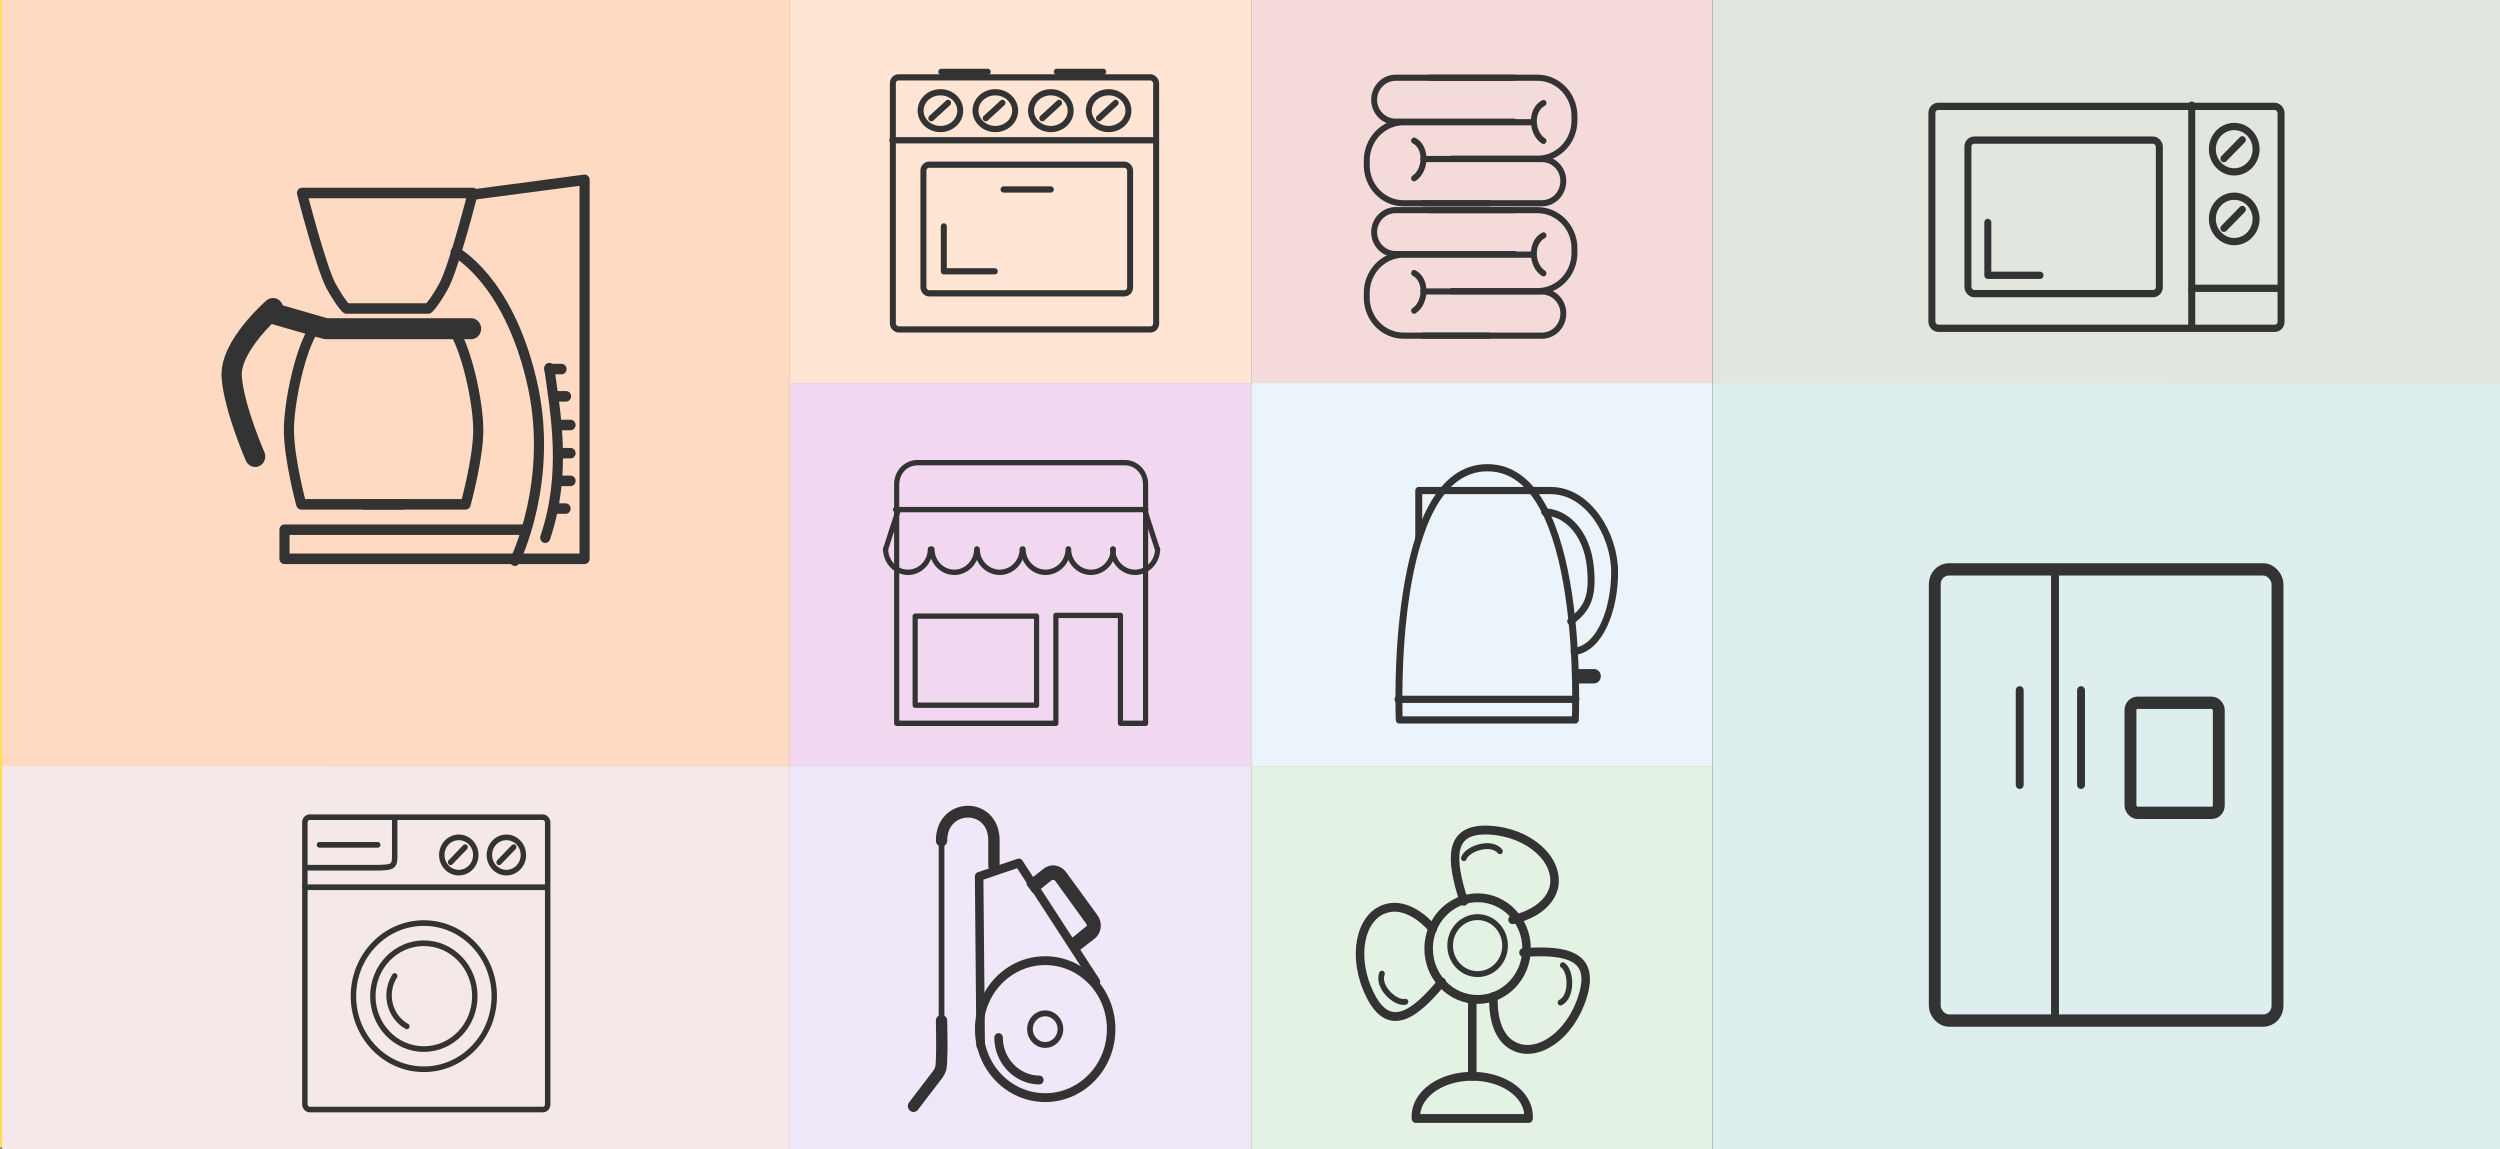
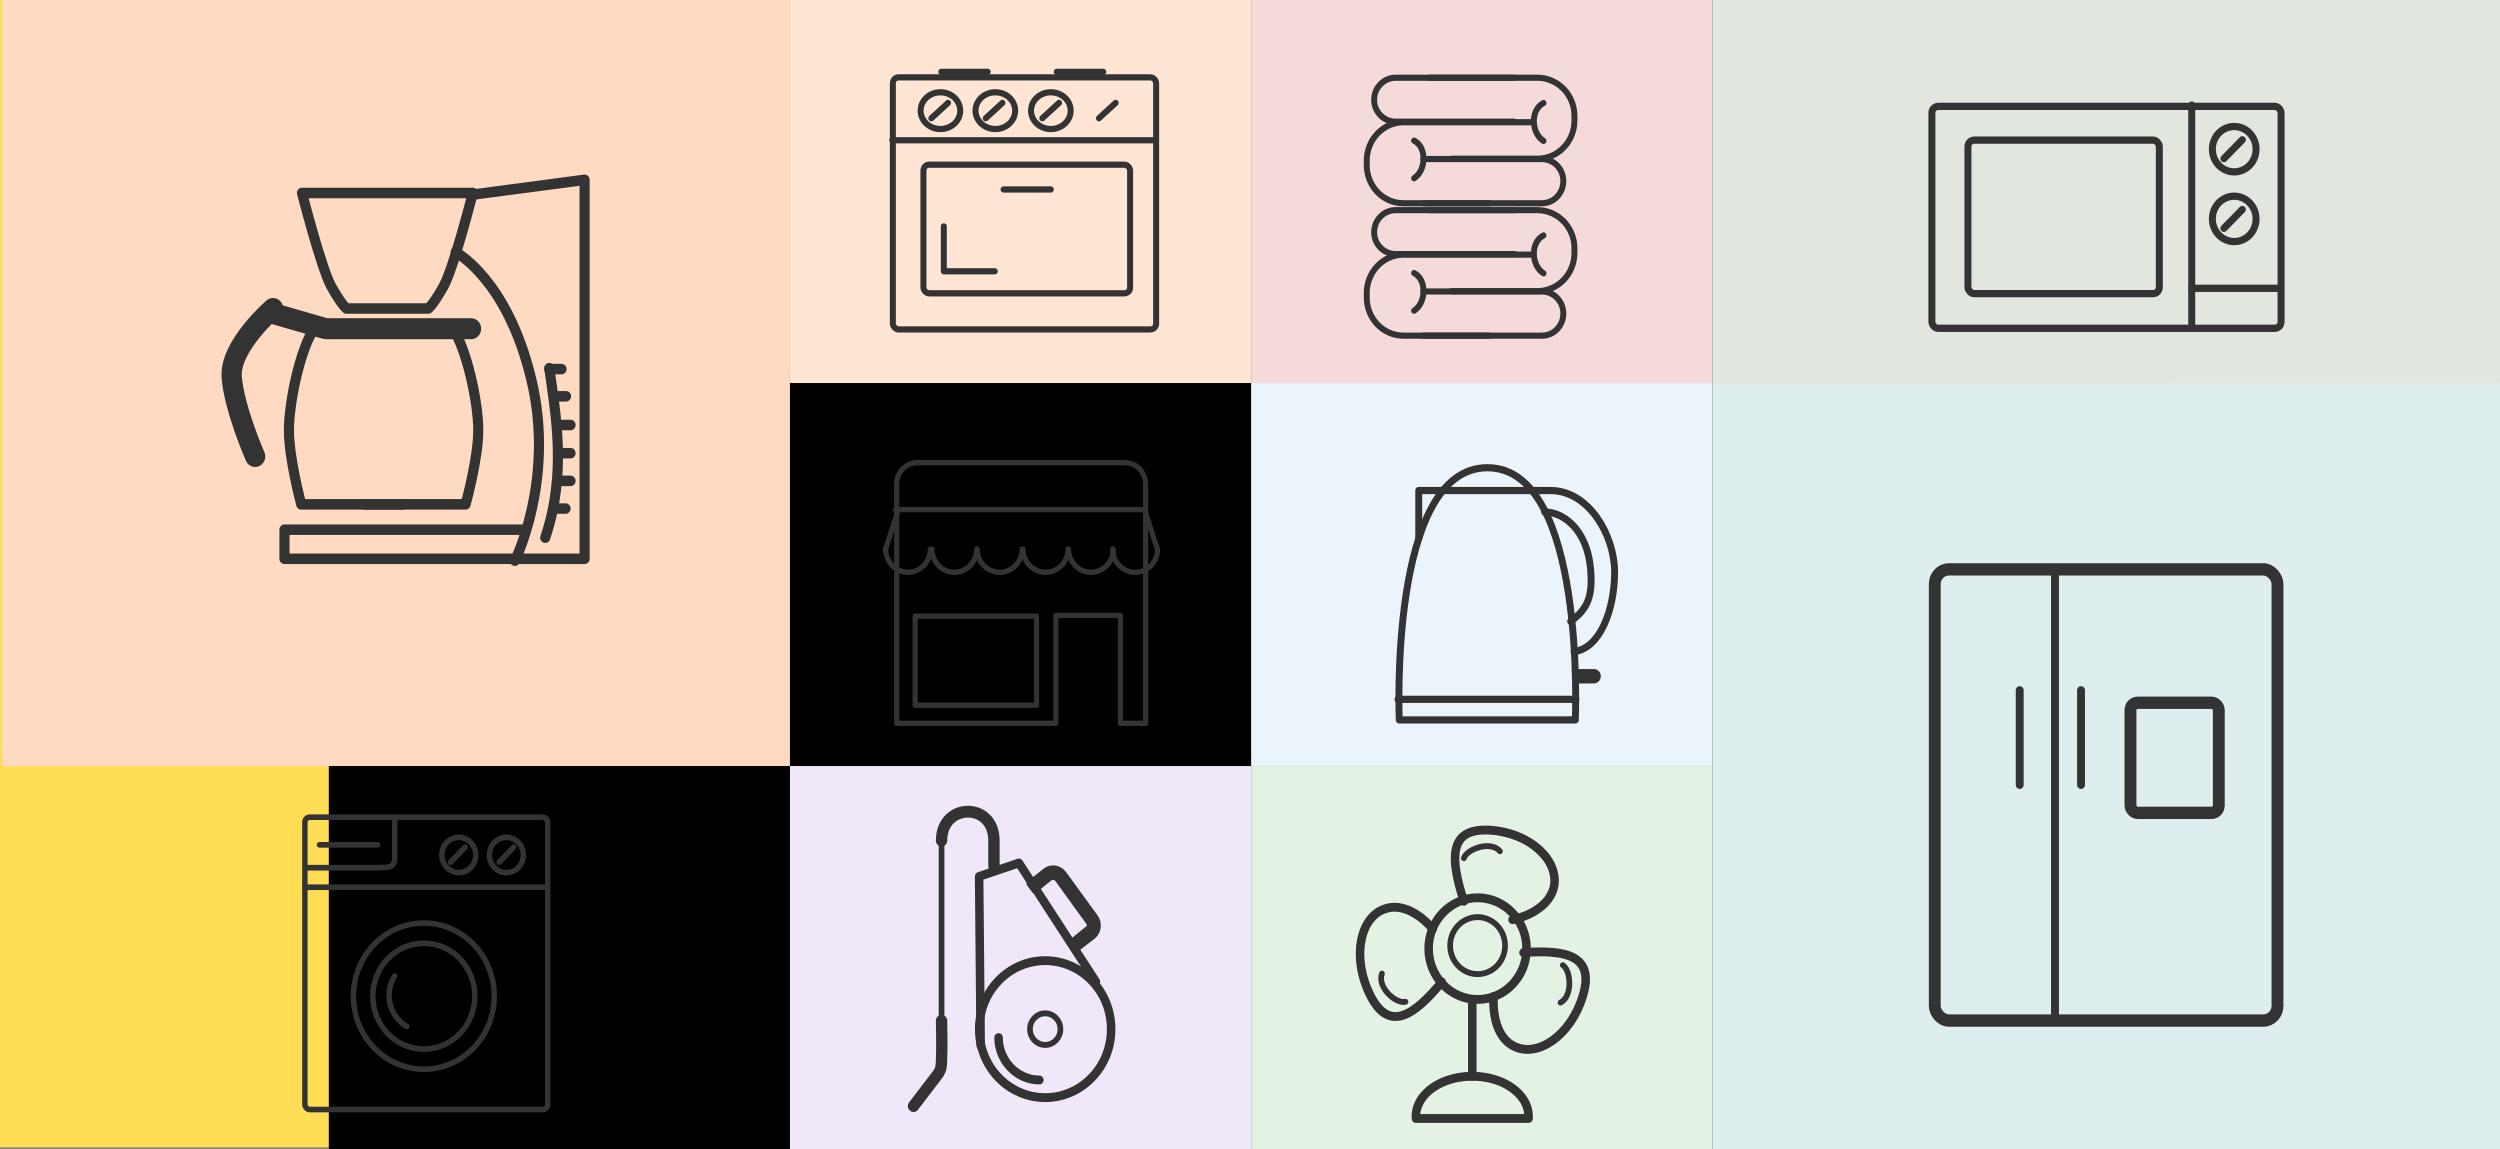
<svg xmlns="http://www.w3.org/2000/svg" version="1.1" viewBox="0 0 966 444">
  <rect x="0" y="0" width="966" height="444" fill="#808080" stroke="none" />
  <rect width="963.79" height="443.34" fill="#fd5" stroke-linecap="round" stroke-width="13.374" />
  <rect x="127.05" width="712.75" height="444" stroke-width=".908" />
  <g stroke-linecap="round" stroke-linejoin="round">
    <rect x=".854" width="304.38" height="296" fill="#ffdac2" stroke-width="3.263" />
    <rect x="305.24" width="178.19" height="148" fill="#ffe6d4" stroke-width="1.765" />
    <g transform="scale(.998 1.036)" fill="none" stroke="#333" stroke-width="2.32">
      <rect x="345.69" y="28.854" width="101.94" height="94.005" rx="2.192" />
      <path d="m345.47 52.316h101.61" />
      <ellipse cx="364.11" cy="41.27" rx="7.673" ry="6.854" />
      <path d="m360.6 44.091 6.467-5.719" />
      <ellipse cx="385.37" cy="41.27" rx="7.673" ry="6.854" />
      <path d="m381.65 44.091 6.467-5.719" />
      <ellipse cx="406.86" cy="41.27" rx="7.673" ry="6.854" />
      <path d="m403.57 44.091 6.467-5.719" />
-       <ellipse cx="429.22" cy="41.27" rx="7.673" ry="6.854" />
      <path d="m425.49 44.091 6.467-5.719" />
      <rect x="357.53" y="61.423" width="80.021" height="47.981" rx="2.192" />
      <path d="m365.42 84.434v16.744h19.732" />
      <path d="m388.55 70.667h18.306" />
      <path d="m364.44 26.788h17.978" />
      <path d="m409.16 26.788h17.978" />
    </g>
    <rect x="483.43" width="178.19" height="148" fill="#f5dada" stroke-width="1.765" />
    <g transform="scale(.998 1.036)" fill="none" stroke="#333" stroke-width="2.295">
      <path d="m586.23 94.764h-45.899c-4.508 0-8.299-3.586-8.299-8.196 0-4.508 3.791-8.196 8.299-8.196h45.899" />
      <path d="m553.44 78.374h41.801c7.889 0 14.343 6.352 14.343 14.241v1.742c0 7.889-6.455 14.241-14.343 14.241h-33.195" />
      <path d="m593.61 94.97h-50.202c-7.889 0-14.241 6.455-14.241 14.343v1.639c0 7.889 6.352 14.241 14.241 14.241h33.092" />
      <path d="m551.08 125.2h45.899c4.61 0 8.299-3.688 8.299-8.299 0-4.508-3.688-8.196-8.299-8.196h-45.899" />
      <path d="m597.6 87.801c-5.123 2.561-4.815 11.168 0 14.139" />
      <path d="m547.5 101.84c5.02 2.459 4.713 11.065 0 14.036" />
      <path d="m586.23 45.384h-45.899c-4.508 0-8.299-3.586-8.299-8.196 0-4.508 3.791-8.196 8.299-8.196h45.899" />
      <path d="m553.44 28.992h41.801c7.889 0 14.343 6.352 14.343 14.241v1.742c0 7.889-6.455 14.241-14.343 14.241h-33.195" />
      <path d="m593.61 45.59h-50.202c-7.889 0-14.241 6.455-14.241 14.343v1.639c0 7.889 6.352 14.241 14.241 14.241h33.092" />
      <path d="m551.08 75.813h45.899c4.61 0 8.299-3.688 8.299-8.299 0-4.508-3.688-8.196-8.299-8.196h-45.899" />
      <path d="m597.6 38.418c-5.123 2.561-4.815 11.168 0 14.139" />
      <path d="m547.5 52.454c5.02 2.459 4.713 11.065 0 14.036" />
    </g>
    <rect x="661.62" width="304.38" height="148" fill="#e1e7df" stroke-width="2.307" />
    <g transform="scale(.998 1.036)" fill="none" stroke="#333" stroke-width="2.708">
      <rect x="747.98" y="39.682" width="135.19" height="82.761" rx="2.418" />
      <path d="m848.58 39.198v82.834" />
      <path d="m848.58 107.52h34.102" />
      <rect x="761.93" y="52.258" width="74.104" height="57.259" rx="2.418" />
-       <path d="m769.63 82.971v19.711h20.207" />
      <circle cx="865.03" cy="55.644" r="8.465" />
      <path d="m861.04 59.151 7.135-7.014" />
      <circle cx="865.03" cy="81.644" r="8.465" />
      <path d="m861.04 85.147 7.135-7.014" />
    </g>
-     <rect x="305.24" y="148" width="178.19" height="148" fill="#f1d7f0" stroke-width="1.765" />
    <g transform="scale(.998 1.036)" fill="none" stroke="#333" stroke-width="2">
      <path d="m355.21 172.56c-4.465 0-8.037 3.572-8.037 8.037v89.174h61.634v-40.238h25.004v40.238h9.734v-89.174c0-4.465-3.572-8.037-8.037-8.037z" />
      <path d="m346.73 190.06h96.89" />
      <path d="m378.16 204.8c0 4.733-3.929 8.662-8.662 8.662-4.822 0-8.662-3.929-8.662-8.662" />
      <path d="m395.76 204.8c0 4.733-3.929 8.662-8.662 8.662-4.822 0-8.751-3.929-8.751-8.662" />
      <path d="m413.54 204.8c0 4.733-3.929 8.662-8.751 8.662-4.751 0-8.68-3.929-8.68-8.662" />
      <path d="m431.05 204.8c0 4.733-3.929 8.662-8.662 8.662s-8.662-3.929-8.662-8.662" />
      <path d="m448.19 204.8c0 4.733-3.929 8.662-8.751 8.662-4.733 0-8.662-3.929-8.662-8.662" />
      <path d="m360.21 204.8c0 4.733-3.929 8.662-8.662 8.662s-8.662-3.929-8.662-8.662" />
      <path d="m342.8 205.07 5.001-14.913" />
      <path d="m448.19 205.07-5.001-14.913" />
      <rect x="354.32" y="229.8" width="47.016" height="33.219" />
    </g>
    <rect x="483.43" y="148" width="178.19" height="148" fill="#ebf3fb" stroke-width="1.765" />
    <g transform="scale(.998 1.036)" fill="none" stroke="#333">
      <g stroke-width="3.923">
        <path d="m116.93 71.975s7.234 27.325 11.228 34.682c4.151 7.181 5.99 8.408 5.99 8.408h31.651s1.857-1.226 6.008-8.408c4.081-7.357 11.262-34.682 11.262-34.682z" />
        <path d="m182.37 72.676 43.965-5.605v141.35h-116.19v-10.86h92.183" />
        <path d="m176.41 94.041s19.968 9.985 29.252 47.293c9.459 37.309-6.306 67.787-6.306 67.787" />
      </g>
      <path d="m182.37 122.6h-56.226l-19.531-5.43-0.911-2.102s-16.903 14.013-15.992 25.573c0.928 11.736 9.074 29.602 9.074 29.602" stroke-width="7.846" />
      <g stroke-width="3.923">
        <path d="m121.85 122.24c-5.535 7.532-9.985 27.676-9.985 38.185 0 10.685 4.764 27.676 4.764 27.676h39.184" />
        <path d="m175.1 122.24c5.518 7.532 10.072 27.676 10.072 38.185 0 10.685-4.904 27.676-4.904 27.676h-39.201" />
        <path d="m212.67 137.31c2.452 17.166 6.831 39.235-1.577 63.233" />
        <path d="m217.4 137.66h-4.729" />
        <path d="m219.15 147.82h-4.554" />
        <path d="m220.9 158.51h-4.729" />
        <path d="m220.9 169.02h-4.729" />
        <path d="m220.9 179.35h-4.729" />
        <path d="m218.97 189.68h-4.554" />
      </g>
    </g>
-     <rect x=".854" y="296" width="304.38" height="148" fill="#f5e8e8" stroke-width="2.307" />
    <g transform="scale(.998 1.036)" fill="none" stroke="#333">
      <g stroke-width="2.683">
        <path d="m541.75 268.51s-4.193-94.059 34.146-94.059 34.026 94.059 34.026 94.059z" />
        <path d="m549.3 200.81v-17.852h51.039c14.737 0 24.801 16.653 24.801 30.431 0 13.898-5.631 28.527-15.695 29.605" />
        <path d="m598.06 190.98c7.668 0 16.414 7.069 17.732 20.847 0.958 10.064-0.719 15.096-7.668 19.9" />
        <path d="m541.27 260.84h68.891" />
      </g>
      <path d="m611.48 252.22h5.631" stroke-width="5.367" />
    </g>
    <rect x="305.24" y="296" width="178.19" height="148" fill="#f0e7f9" stroke-width="1.765" />
  </g>
  <g stroke="#333" stroke-linecap="round" stroke-linejoin="round">
    <g transform="scale(.998 1.036)" fill="none">
      <circle cx="404.67" cy="383.84" r="25.543" stroke-width="3.3" />
      <circle cx="404.67" cy="383.84" r="5.895" stroke-width="2.2" />
      <path d="m402.41 402.81c-8.636 0-15.788-7.172-15.788-15.818" stroke-width="3.3" />
      <path d="m424.31 366.15-29.827-44.279-15.385 5.011 0.589 63.053" stroke-width="3.3" />
    </g>
    <path d="m411.1 337.73c-1.764-2.473-4.999-2.971-7.253-1.119l-6.087 4.824 1.911 2.595 6.038-4.824c0.98-0.611 2.156-0.366 2.843 0.377l12.056 16.679c0.686 0.865 0.588 2.229-0.392 2.727l-6.077 4.936 1.862 2.727 6.273-4.824c2.254-1.852 2.647-5.19 0.784-7.663z" fill="#333" stroke-width="2.239" />
    <g transform="scale(.998 1.036)" fill="none">
      <path d="m384.83 325.33v-11.809c0-14.56-20.287-14.206-20.287 0v85.06l-10.856 13.95" stroke-width="2.2" />
      <path d="m353.69 412.54s7.987-10.021 9.422-11.888c1.434-2.063 1.316-2.849 1.434-5.6 0.236-2.849 0-14.343 0-14.343" stroke-width="4.401" />
      <path d="m384.83 322.94v-9.422c0-14.56-20.287-14.206-20.287 0" stroke-width="4.401" />
    </g>
  </g>
  <g stroke-linecap="round" stroke-linejoin="round">
    <rect x="483.43" y="296" width="178.19" height="148" fill="#e4f2e4" stroke-width="1.765" />
    <g transform="scale(.998 1.036)" fill="none" stroke="#333">
      <path d="m566.77 336.15c-5.285-15.857-6.071-27.214 9.628-26.546 15.994 0.786 27.391 11.367 25.229 21.26-2.456 9.785-16.014 12.153-16.014 12.153" stroke-width="3.3" />
      <path d="m566.77 320.07c1.238-3.488 10.444-6.631 13.98-2.584" stroke-width="2.2" />
      <path d="m589.86 355.27c16.603-1.12 27.705 1.13 22.989 16.102-4.716 15.13-17.979 23.48-27.017 18.666-8.822-4.519-7.545-18.372-7.545-18.372" stroke-width="3.3" />
      <path d="m605.08 359.99c3.242 2.024 3.832 11.671-0.884 13.931" stroke-width="2.2" />
      <path d="m558.23 366.26c-10.807 12.673-20.465 18.863-27.666 5.011-7.427-14.196-3.94-29.385 5.737-32.313 9.668-3.144 18.44 7.535 18.44 7.535" stroke-width="3.3" />
      <path d="m544.16 373.63c-3.822 0.884-11.023-5.502-9.108-10.483" stroke-width="2.2" />
      <circle cx="572.09" cy="353.81" r="18.961" stroke-width="3.3" />
      <circle cx="572.09" cy="352.69" r="10.63" stroke-width="2.2" />
      <path d="m570.03 373.04v28.393" stroke-width="3.3" />
      <path d="m570.03 401.44a21.673 14.933 0 0 0-21.82 15.032 21.673 14.933 0 0 0 0 0.688h43.611a21.673 14.933 0 0 0 0-0.688 21.673 14.933 0 0 0-21.791-15.032z" stroke-width="3.3" />
    </g>
    <rect x="661.62" y="148" width="304.38" height="296" fill="#deeeee" stroke-width="3.263" />
    <g transform="scale(.998 1.036)" fill="none" stroke="#333">
      <rect x="749.09" y="212.37" width="132.7" height="168.27" rx="5.472" stroke-width="4.596" />
      <g stroke-width="3.064">
        <path d="m795.64 212.16v168.53" />
        <path d="m781.98 257.46v35.267" />
        <path d="m805.72 257.46v35.267" />
      </g>
      <rect x="824.86" y="262.12" width="34.2" height="41.039" rx="2.736" stroke-width="4.596" />
      <g stroke-width="2.105">
        <rect x="118.04" y="304.79" width="94.005" height="109.04" rx="1.88" />
        <path d="m118.04 330.92h93.068" />
        <circle cx="177.63" cy="318.89" r="6.58" />
        <circle cx="196.06" cy="318.89" r="6.58" />
        <path d="m152.82 305.36v14.515c0 3.76-1.88 3.572-6.167 3.76h-28.202" />
        <path d="m123.68 315.1h22.561" />
        <circle cx="164.1" cy="371.54" r="27.261" />
        <circle cx="164.1" cy="371.54" r="19.741" />
        <path d="m152.82 364.01a13.161 13.161 0 0 0 4.7 18.801" />
        <path d="m174.44 321.6 5.64-5.64" />
        <path d="m193.24 321.6 5.64-5.64" />
      </g>
    </g>
  </g>
</svg>